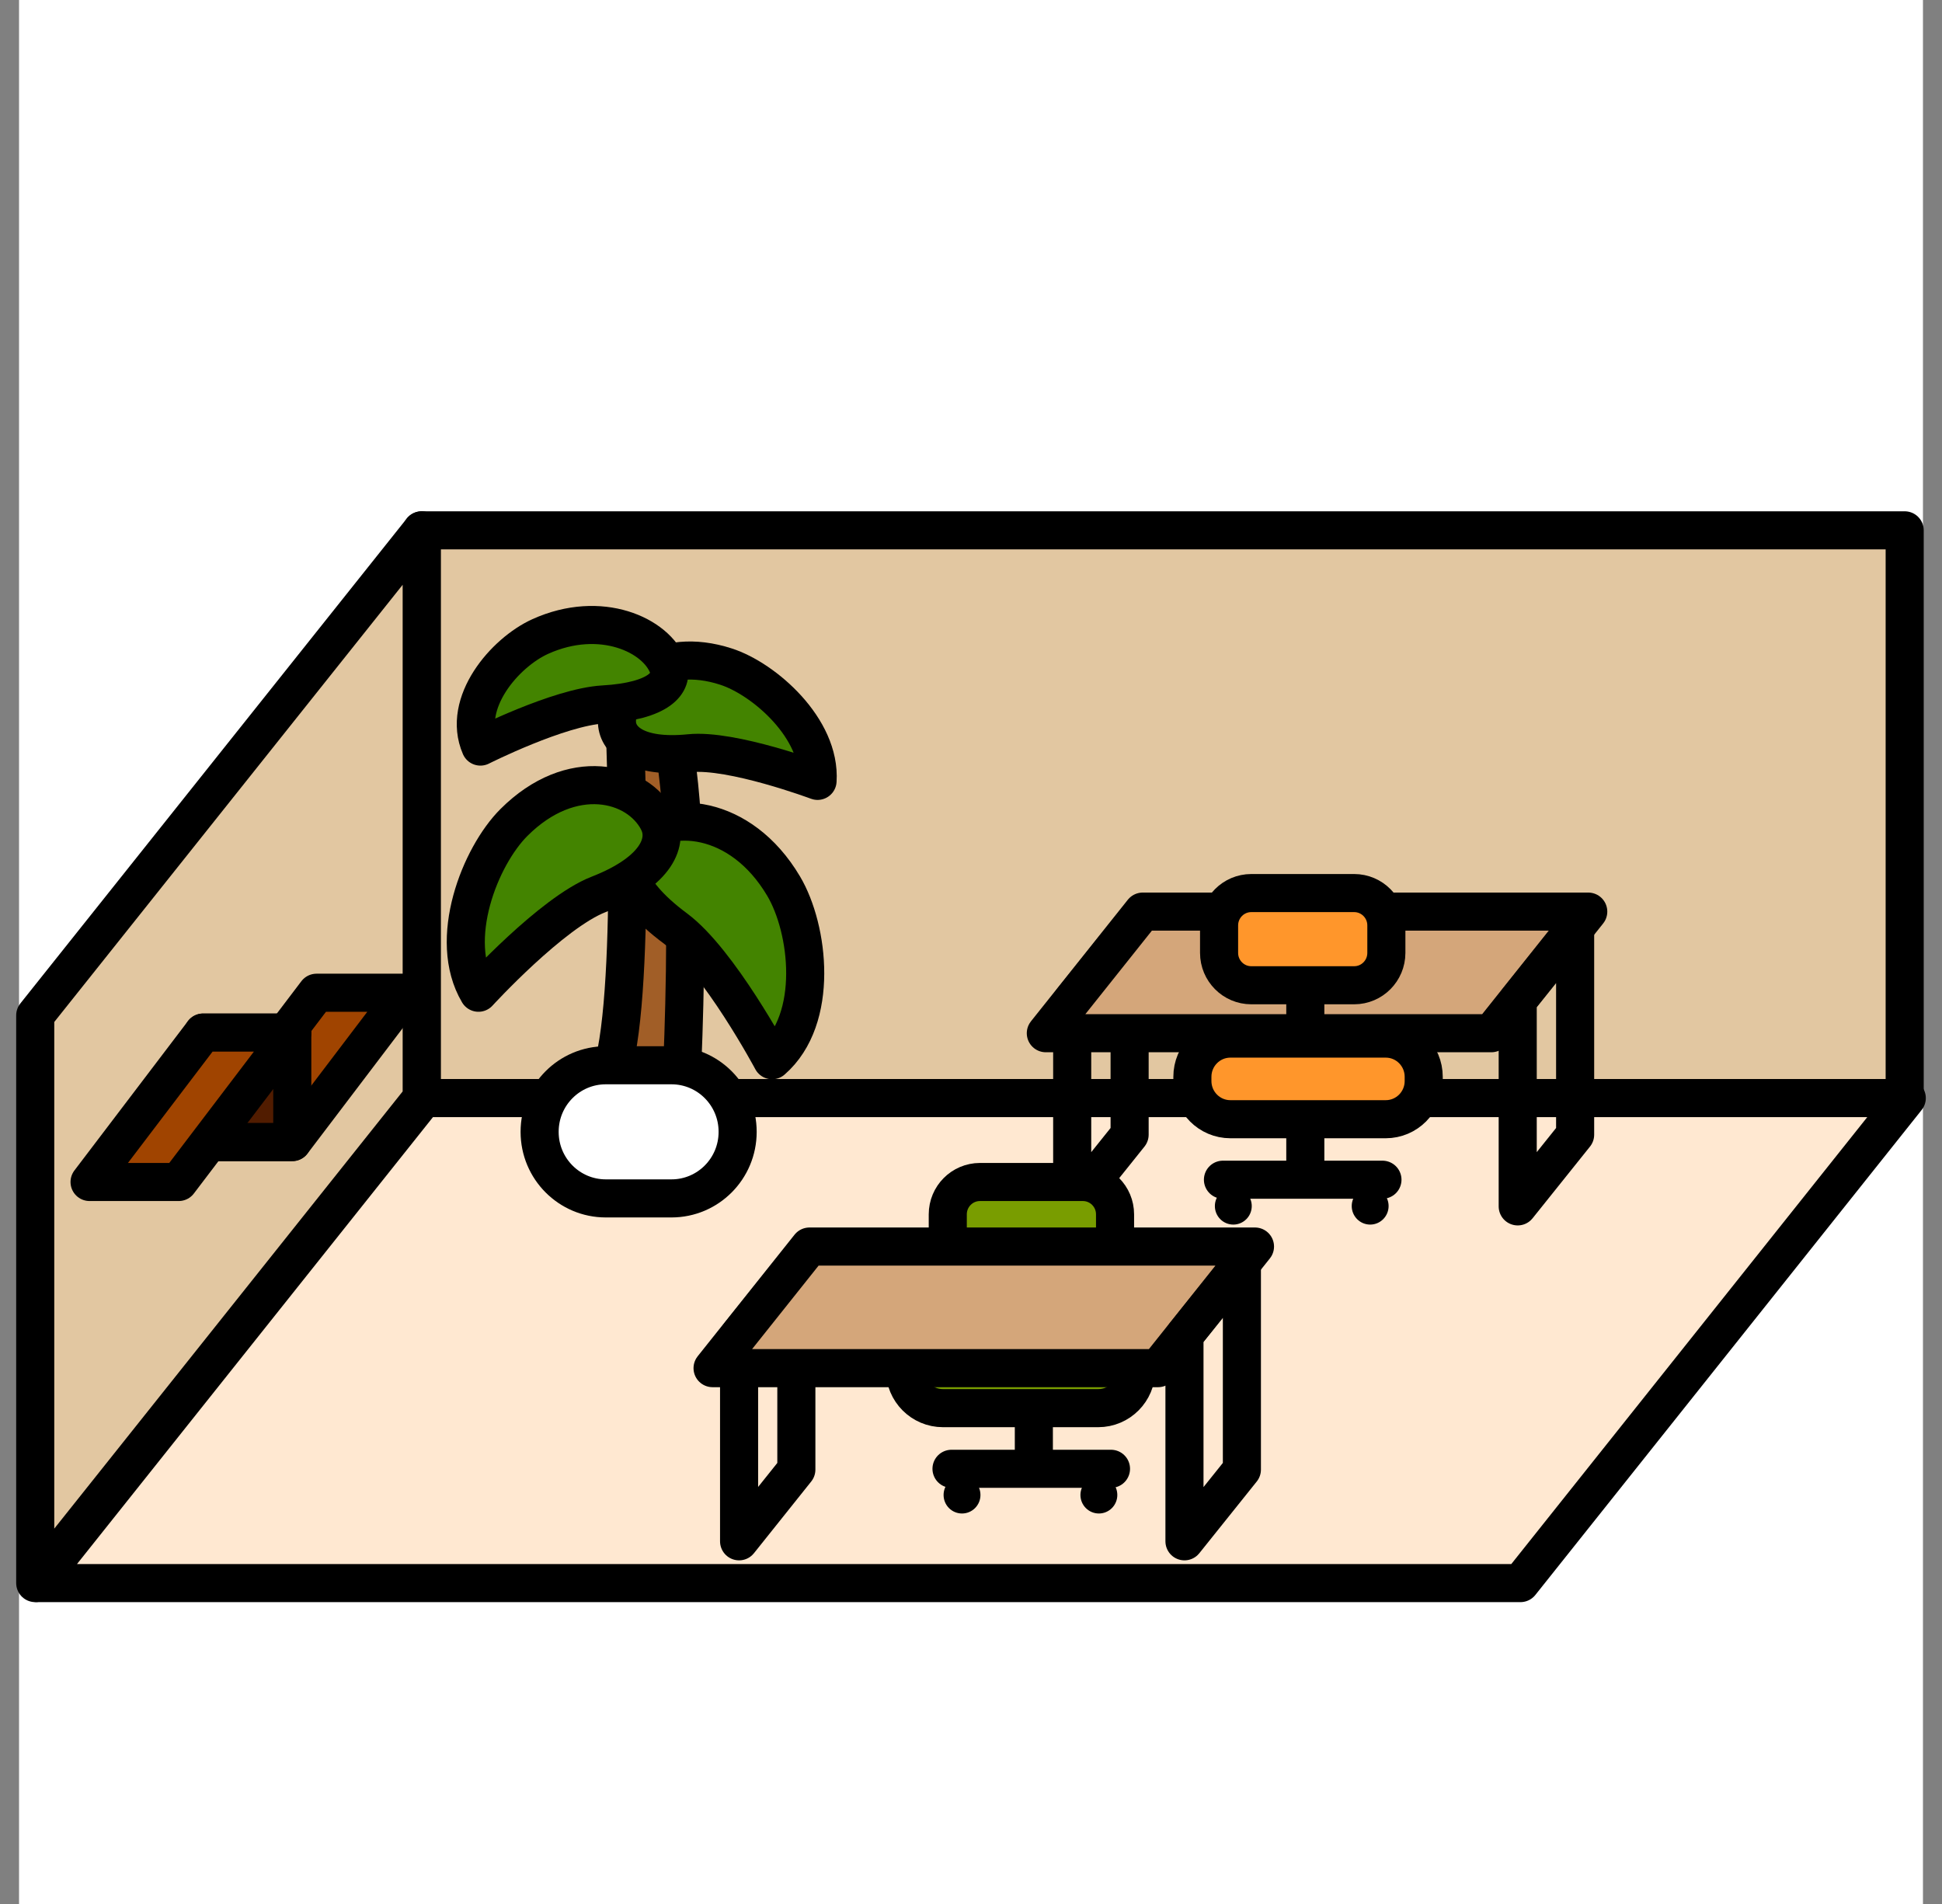
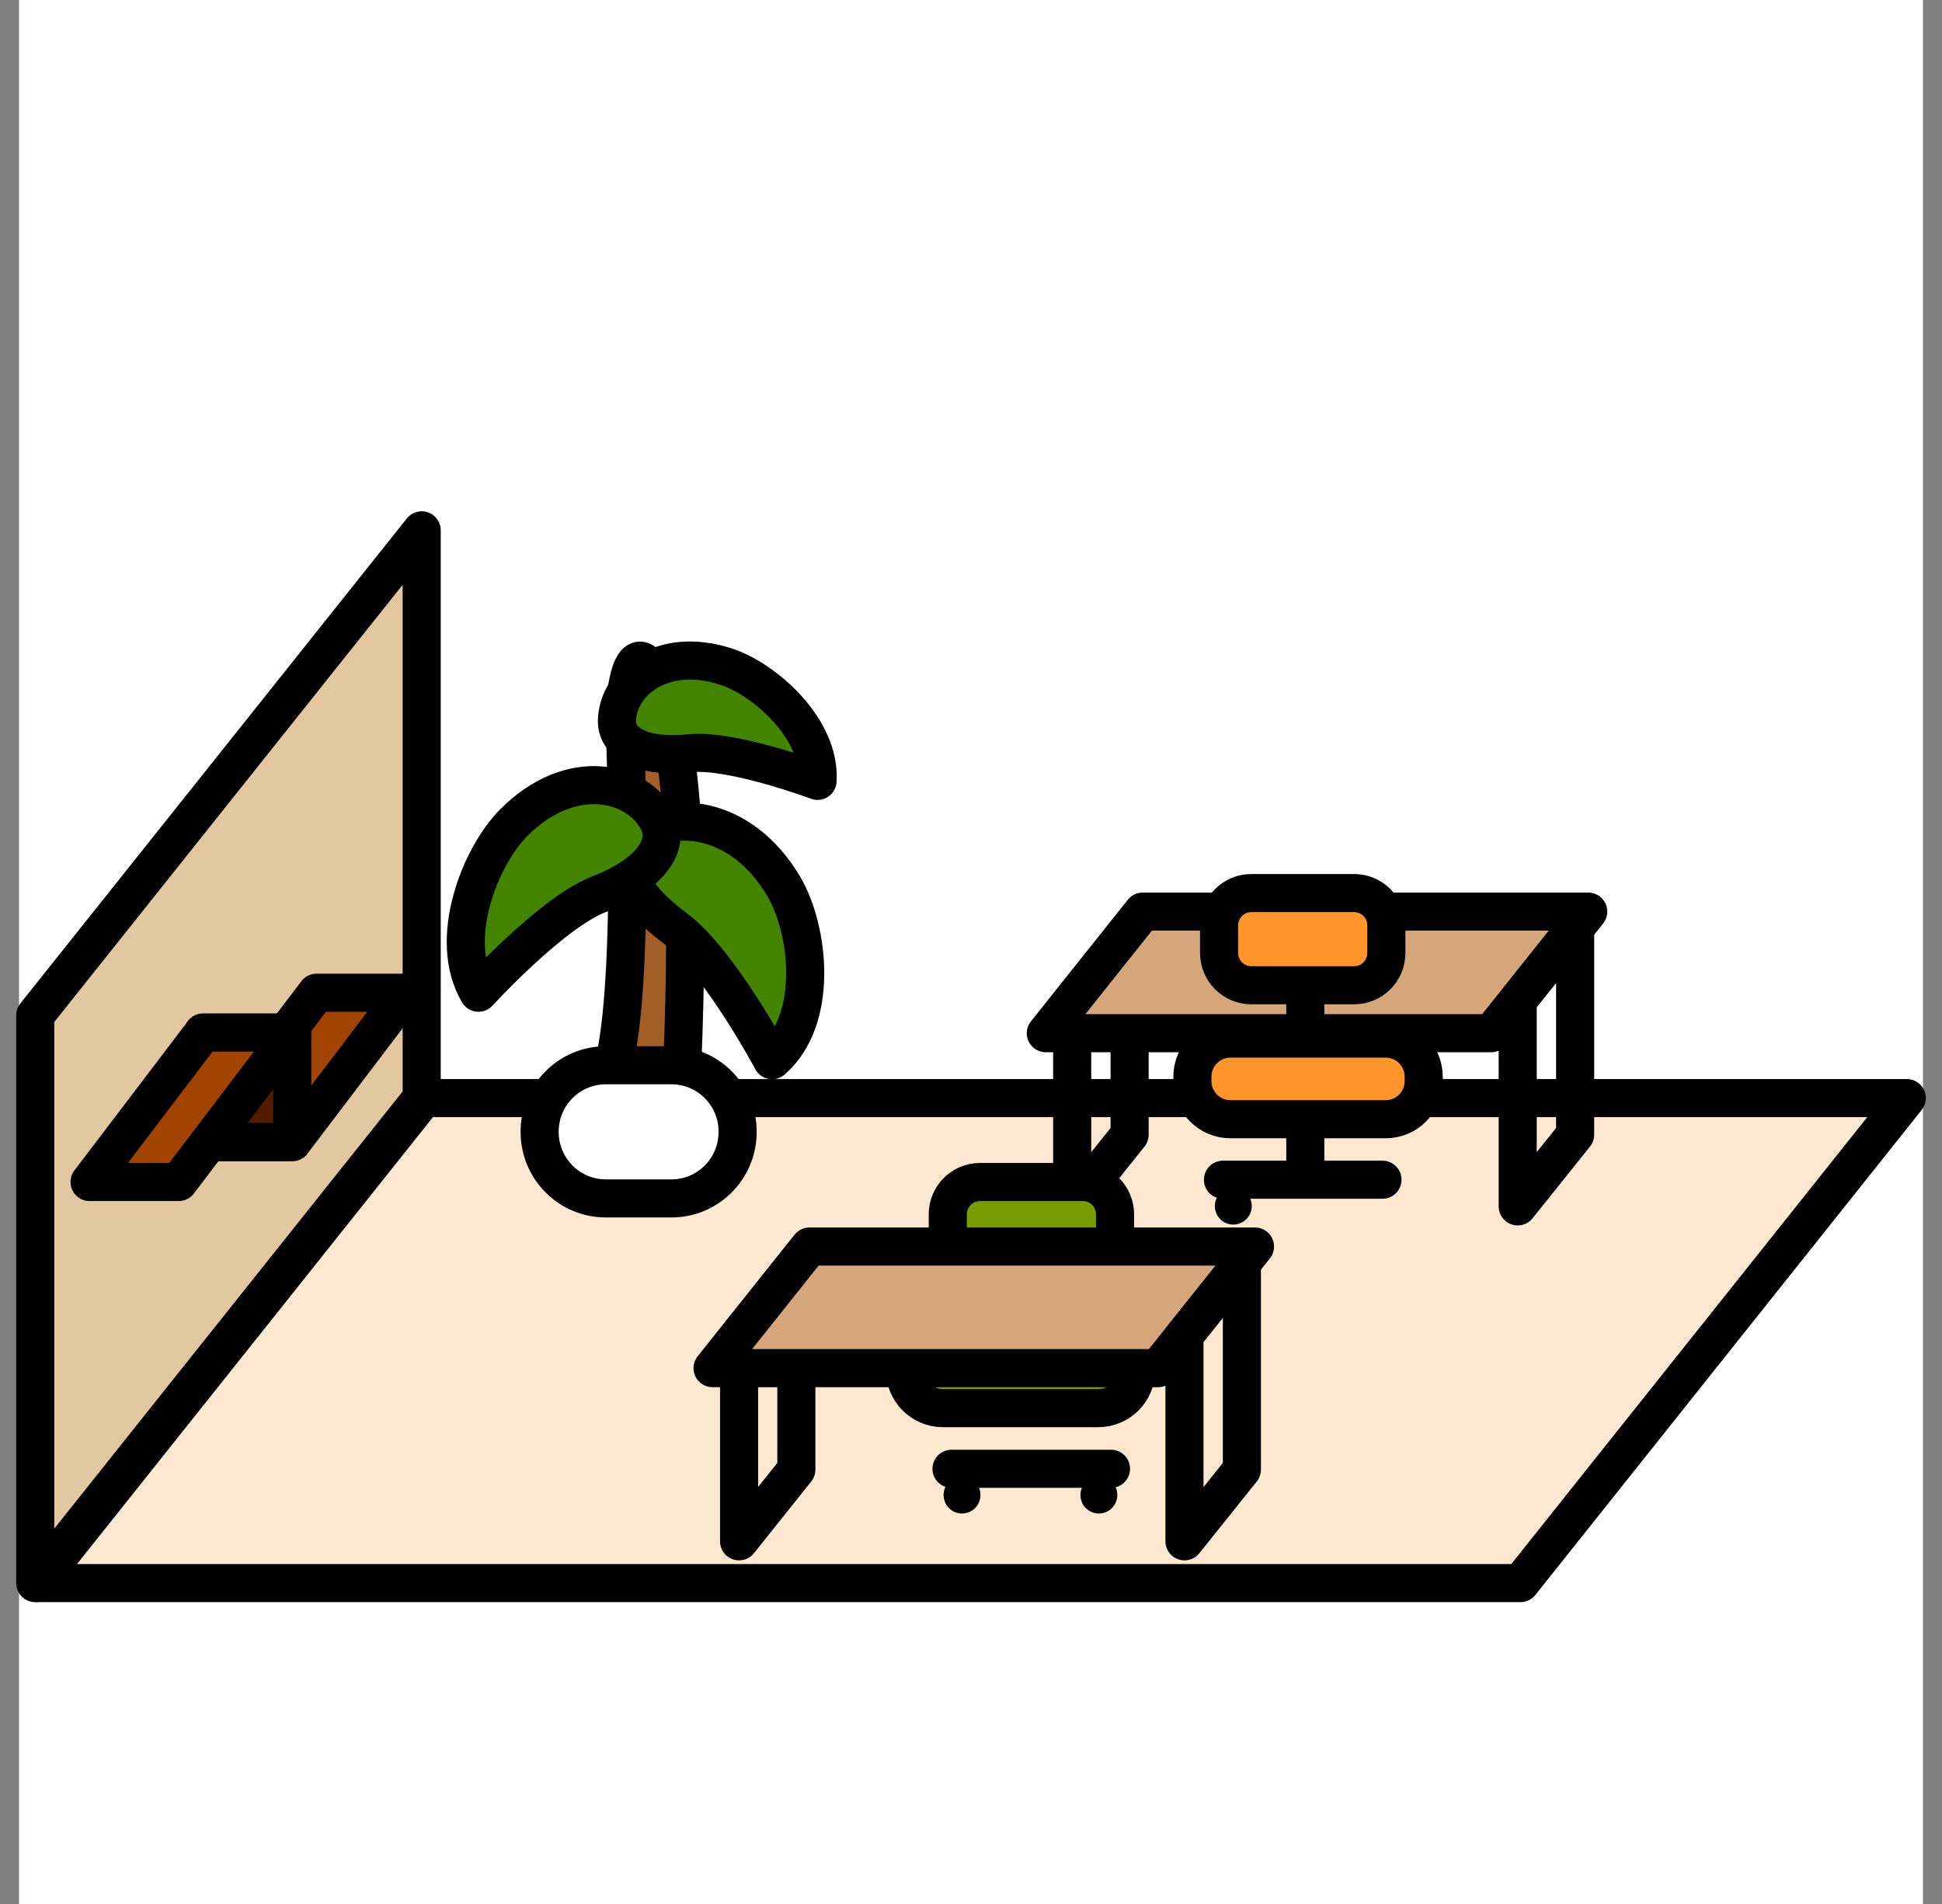
<svg xmlns="http://www.w3.org/2000/svg" width="102" height="100" viewBox="0 0 102 100" fill="none">
  <rect x="0" y="0" width="102" height="100" fill="#808080" stroke="none" />
  <rect x="1" width="100" height="100" fill="white" />
-   <path d="M100.04 27.854H22.148V57.673H100.04V27.854Z" fill="#E2C7A1" stroke="black" stroke-width="2" stroke-linejoin="round" />
  <path d="M22.149 57.673L1.85 83.146V53.327L22.149 27.854V57.673Z" fill="#E2C7A1" stroke="black" stroke-width="2" stroke-linejoin="round" />
  <path d="M79.86 83.146H1.969L22.259 57.673H100.15L79.86 83.146Z" fill="#FFE8D1" stroke="black" stroke-width="2" stroke-linejoin="round" />
  <path d="M59.331 59.595L56.315 63.361V52.55L59.331 48.784V59.595Z" stroke="black" stroke-width="2" stroke-linejoin="round" />
  <path d="M78.33 54.266H54.93L60.019 47.879H83.42L78.33 54.266Z" fill="#D4A67A" stroke="black" stroke-width="2" stroke-linejoin="round" />
  <path d="M82.731 59.595L79.715 63.361V52.55L82.731 48.784V59.595Z" stroke="black" stroke-width="2" stroke-linejoin="round" />
  <path d="M68.559 61.687V52.285V61.687Z" stroke="black" stroke-width="2" stroke-linejoin="round" />
  <path d="M71.125 46.905H65.721C64.787 46.905 64.03 47.666 64.03 48.605V50.048C64.03 50.986 64.787 51.747 65.721 51.747H71.125C72.059 51.747 72.816 50.986 72.816 50.048V48.605C72.816 47.666 72.059 46.905 71.125 46.905Z" fill="#FF962B" stroke="black" stroke-width="2" stroke-linejoin="round" />
  <path d="M64.233 61.96H72.611H64.233Z" stroke="black" stroke-width="2" stroke-linejoin="round" />
  <path d="M72.782 54.548H64.625C63.522 54.548 62.628 55.446 62.628 56.555V56.777C62.628 57.885 63.522 58.783 64.625 58.783H72.782C73.885 58.783 74.778 57.885 74.778 56.777V56.555C74.778 55.446 73.885 54.548 72.782 54.548Z" fill="#FF962B" stroke="black" stroke-width="2" stroke-linejoin="round" />
  <path d="M64.777 64.317C65.312 64.317 65.746 63.881 65.746 63.343C65.746 62.806 65.312 62.37 64.777 62.37C64.242 62.37 63.809 62.806 63.809 63.343C63.809 63.881 64.242 64.317 64.777 64.317Z" fill="black" />
-   <path d="M71.966 64.317C72.501 64.317 72.934 63.881 72.934 63.343C72.934 62.806 72.501 62.37 71.966 62.37C71.431 62.37 70.997 62.806 70.997 63.343C70.997 63.881 71.431 64.317 71.966 64.317Z" fill="black" />
-   <path d="M54.301 76.861V67.459V76.861Z" stroke="black" stroke-width="2" stroke-linejoin="round" />
  <path d="M56.875 62.08H51.471C50.537 62.08 49.78 62.84 49.78 63.779V65.222C49.78 66.161 50.537 66.921 51.471 66.921H56.875C57.809 66.921 58.566 66.161 58.566 65.222V63.779C58.566 62.84 57.809 62.08 56.875 62.08Z" fill="#799D00" stroke="black" stroke-width="2" stroke-linejoin="round" />
  <path d="M49.976 77.143H58.353H49.976Z" stroke="black" stroke-width="2" stroke-linejoin="round" />
  <path d="M57.683 69.722H49.526C48.423 69.722 47.529 70.621 47.529 71.729V71.951C47.529 73.059 48.423 73.958 49.526 73.958H57.683C58.786 73.958 59.68 73.059 59.68 71.951V71.729C59.68 70.621 58.786 69.722 57.683 69.722Z" fill="#799D00" stroke="black" stroke-width="2" stroke-linejoin="round" />
  <path d="M50.528 79.491C51.063 79.491 51.497 79.056 51.497 78.518C51.497 77.98 51.063 77.544 50.528 77.544C49.993 77.544 49.56 77.98 49.56 78.518C49.56 79.056 49.993 79.491 50.528 79.491Z" fill="black" />
  <path d="M57.717 79.491C58.252 79.491 58.685 79.056 58.685 78.518C58.685 77.98 58.252 77.544 57.717 77.544C57.182 77.544 56.748 77.98 56.748 78.518C56.748 79.056 57.182 79.491 57.717 79.491Z" fill="black" />
  <path d="M41.827 77.186L38.819 80.952V70.132L41.827 66.375V77.186Z" stroke="black" stroke-width="2" stroke-linejoin="round" />
  <path d="M60.826 71.857H37.426L42.515 65.47H65.916L60.826 71.857Z" fill="#D4A67A" stroke="black" stroke-width="2" stroke-linejoin="round" />
  <path d="M65.228 77.186L62.212 80.952V70.132L65.228 66.375V77.186Z" stroke="black" stroke-width="2" stroke-linejoin="round" />
  <path d="M32.821 38.392C32.821 38.392 33.483 53.959 31.869 56.913C28.861 62.43 35.642 59.689 35.642 59.689C35.642 59.689 36.712 43.84 35.098 37.811C33.483 31.782 32.685 35.932 32.821 38.4V38.392Z" fill="#A15E27" stroke="black" stroke-width="2" stroke-linejoin="round" />
  <path d="M33.348 44.121C35.047 42.473 38.888 42.712 41.157 46.538C42.491 48.784 43.051 53.506 40.553 55.684C40.553 55.684 37.766 50.466 35.489 48.775C32.609 46.641 32.507 44.941 33.356 44.121H33.348Z" fill="#438400" stroke="black" stroke-width="2" stroke-linejoin="round" />
  <path d="M34.563 43.114C33.484 41.047 30.017 40.176 26.992 43.199C25.216 44.975 23.474 49.339 25.131 52.14C25.131 52.14 28.98 47.93 31.444 46.974C34.571 45.752 35.107 44.147 34.563 43.122V43.114Z" fill="#438400" stroke="black" stroke-width="2" stroke-linejoin="round" />
  <path d="M32.404 37.862C32.43 35.898 34.707 33.9 38.131 35.01C40.145 35.659 43.119 38.272 42.941 41.013C42.941 41.013 38.437 39.331 36.22 39.561C33.407 39.843 32.388 38.844 32.404 37.871V37.862Z" fill="#438400" stroke="black" stroke-width="2" stroke-linejoin="round" />
-   <path d="M35.09 35.01C34.478 33.353 31.555 31.995 28.377 33.43C26.508 34.276 24.239 36.923 25.233 39.211C25.233 39.211 29.346 37.136 31.683 36.999C34.648 36.829 35.396 35.838 35.09 35.01Z" fill="#438400" stroke="black" stroke-width="2" stroke-linejoin="round" />
  <path d="M35.268 55.949H31.818C29.899 55.949 28.343 57.512 28.343 59.441V59.45C28.343 61.379 29.899 62.942 31.818 62.942H35.268C37.187 62.942 38.743 61.379 38.743 59.45V59.441C38.743 57.512 37.187 55.949 35.268 55.949Z" fill="white" stroke="black" stroke-width="2" stroke-linejoin="round" />
  <path d="M21.307 52.14H16.625L10.669 59.987H15.351L21.307 52.14Z" fill="#A04400" stroke="black" stroke-width="2" stroke-linejoin="round" />
  <path d="M15.351 54.232H10.669V59.979H15.351V54.232Z" fill="#511C00" stroke="black" stroke-width="2" stroke-linejoin="round" />
  <path d="M15.351 54.232H10.669L4.704 62.08H9.386L15.351 54.232Z" fill="#A04400" stroke="black" stroke-width="2" stroke-linejoin="round" />
</svg>